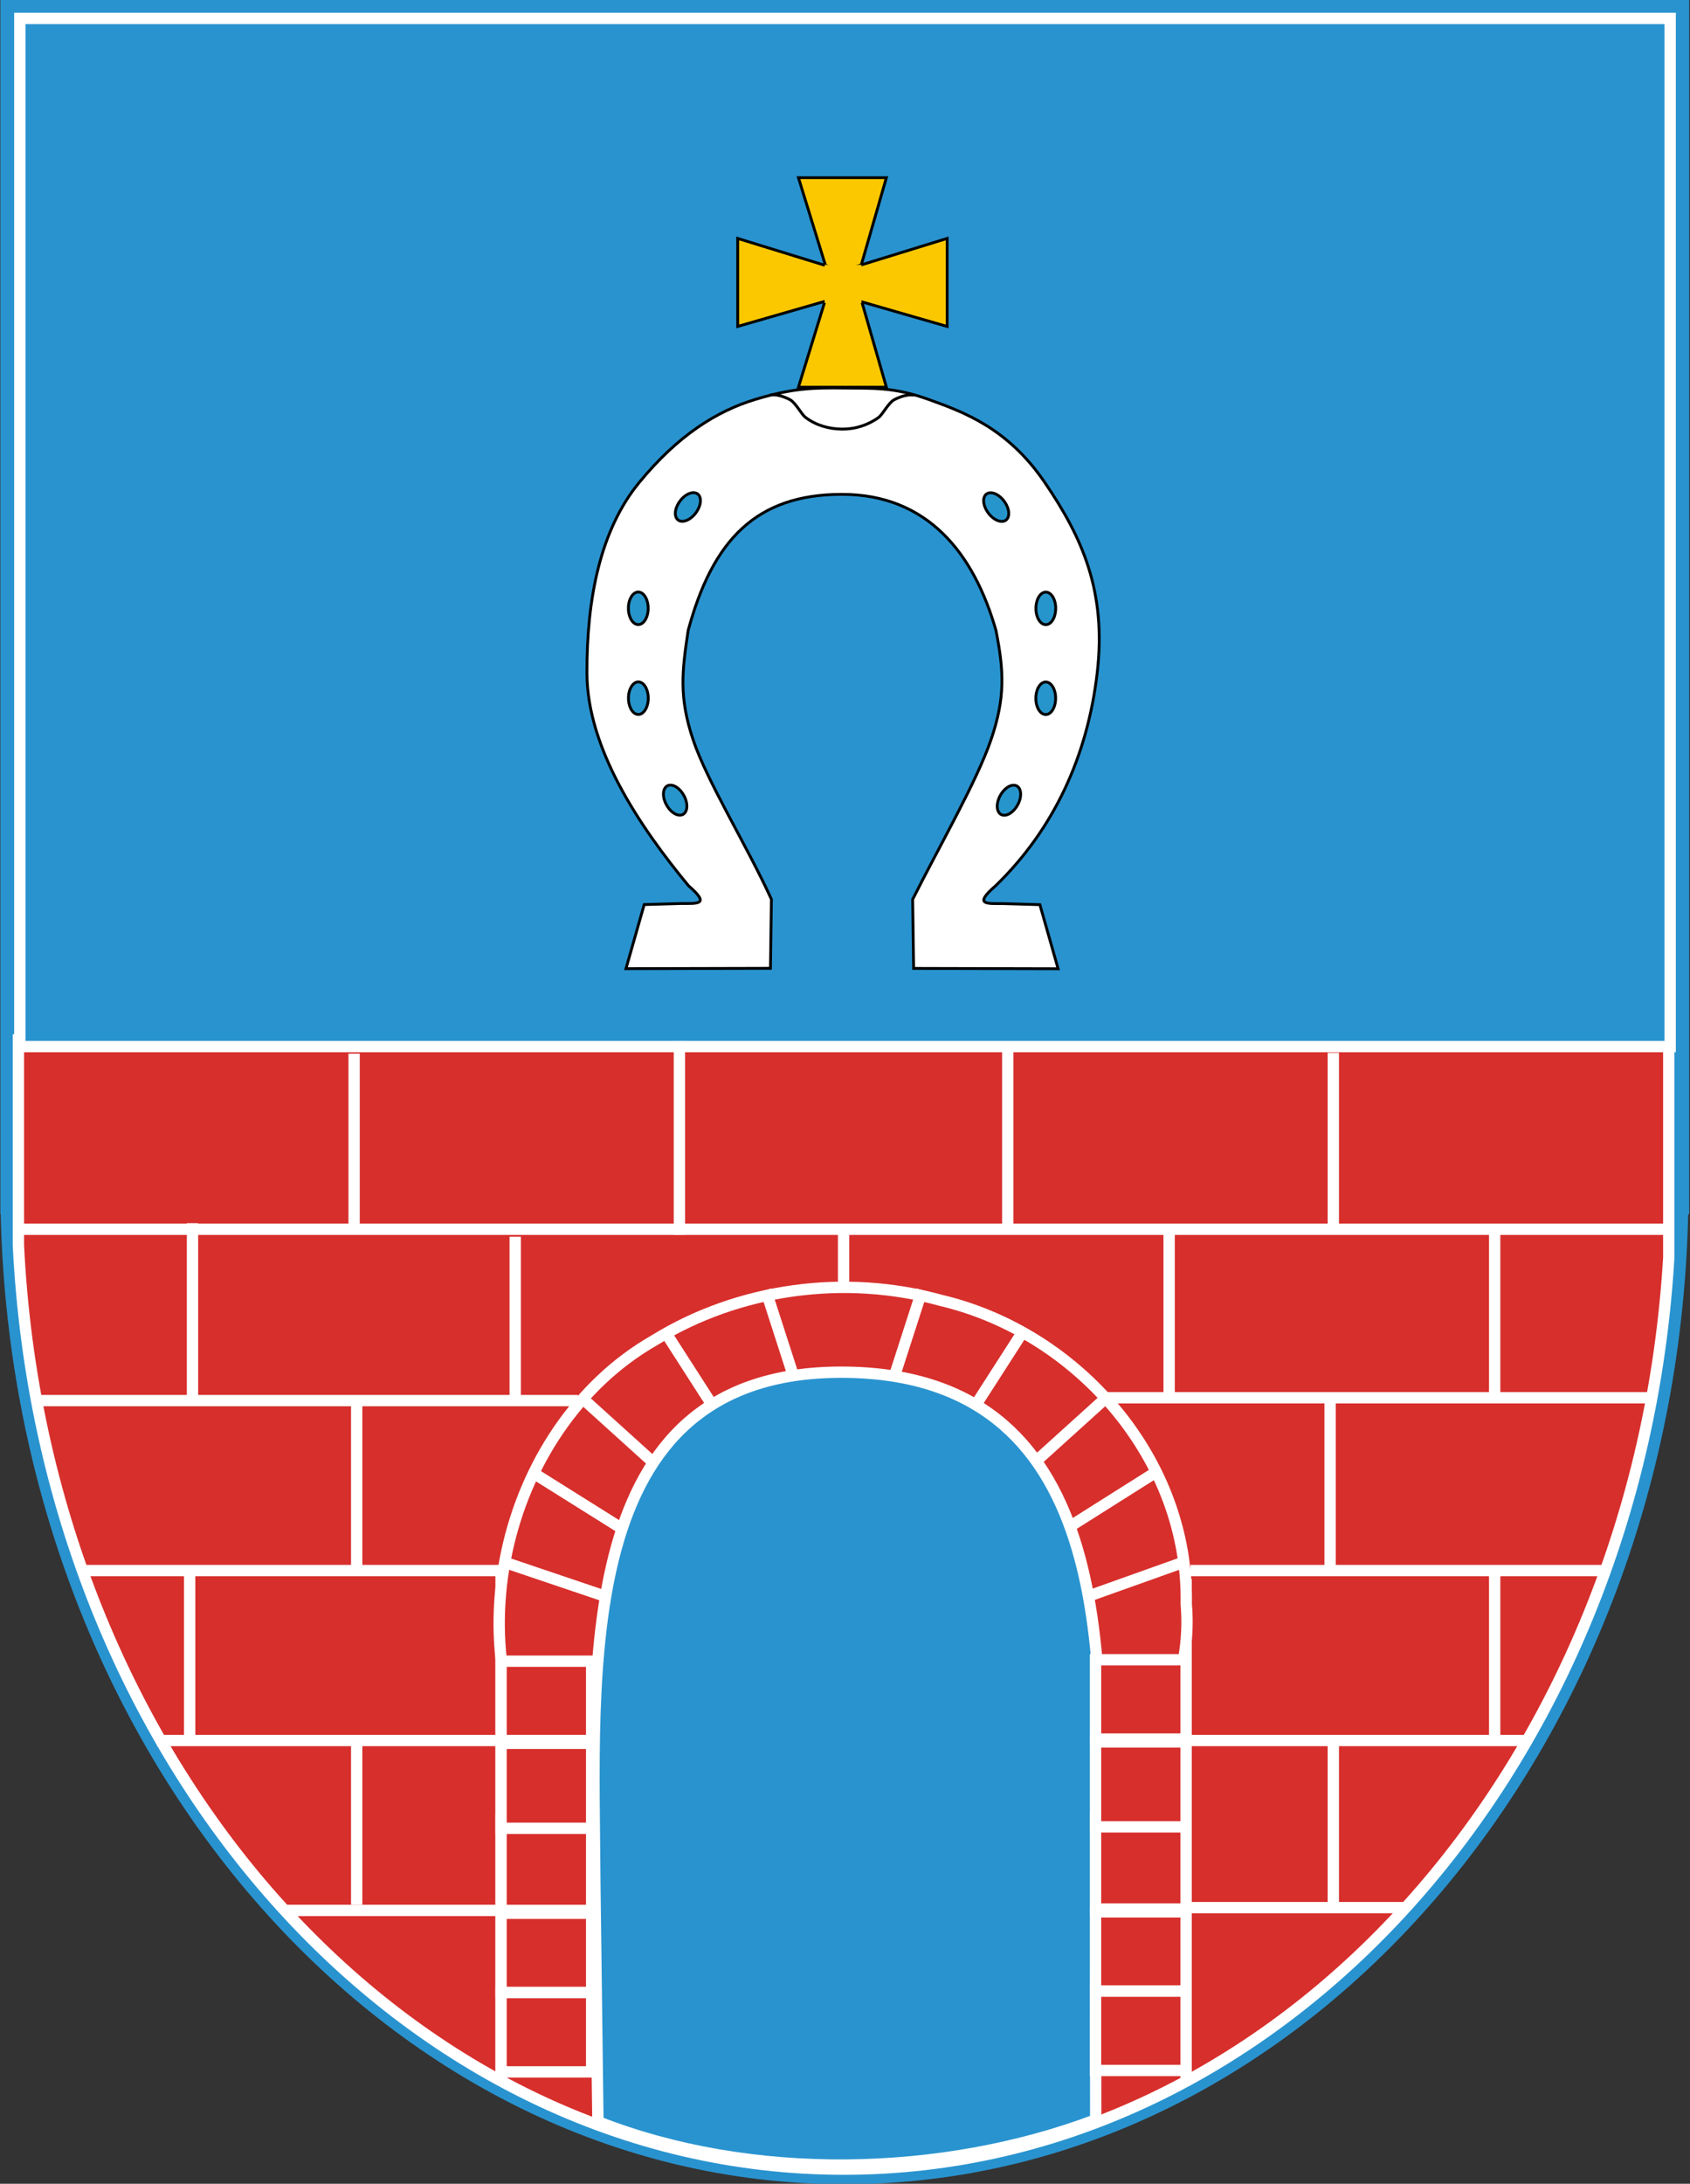
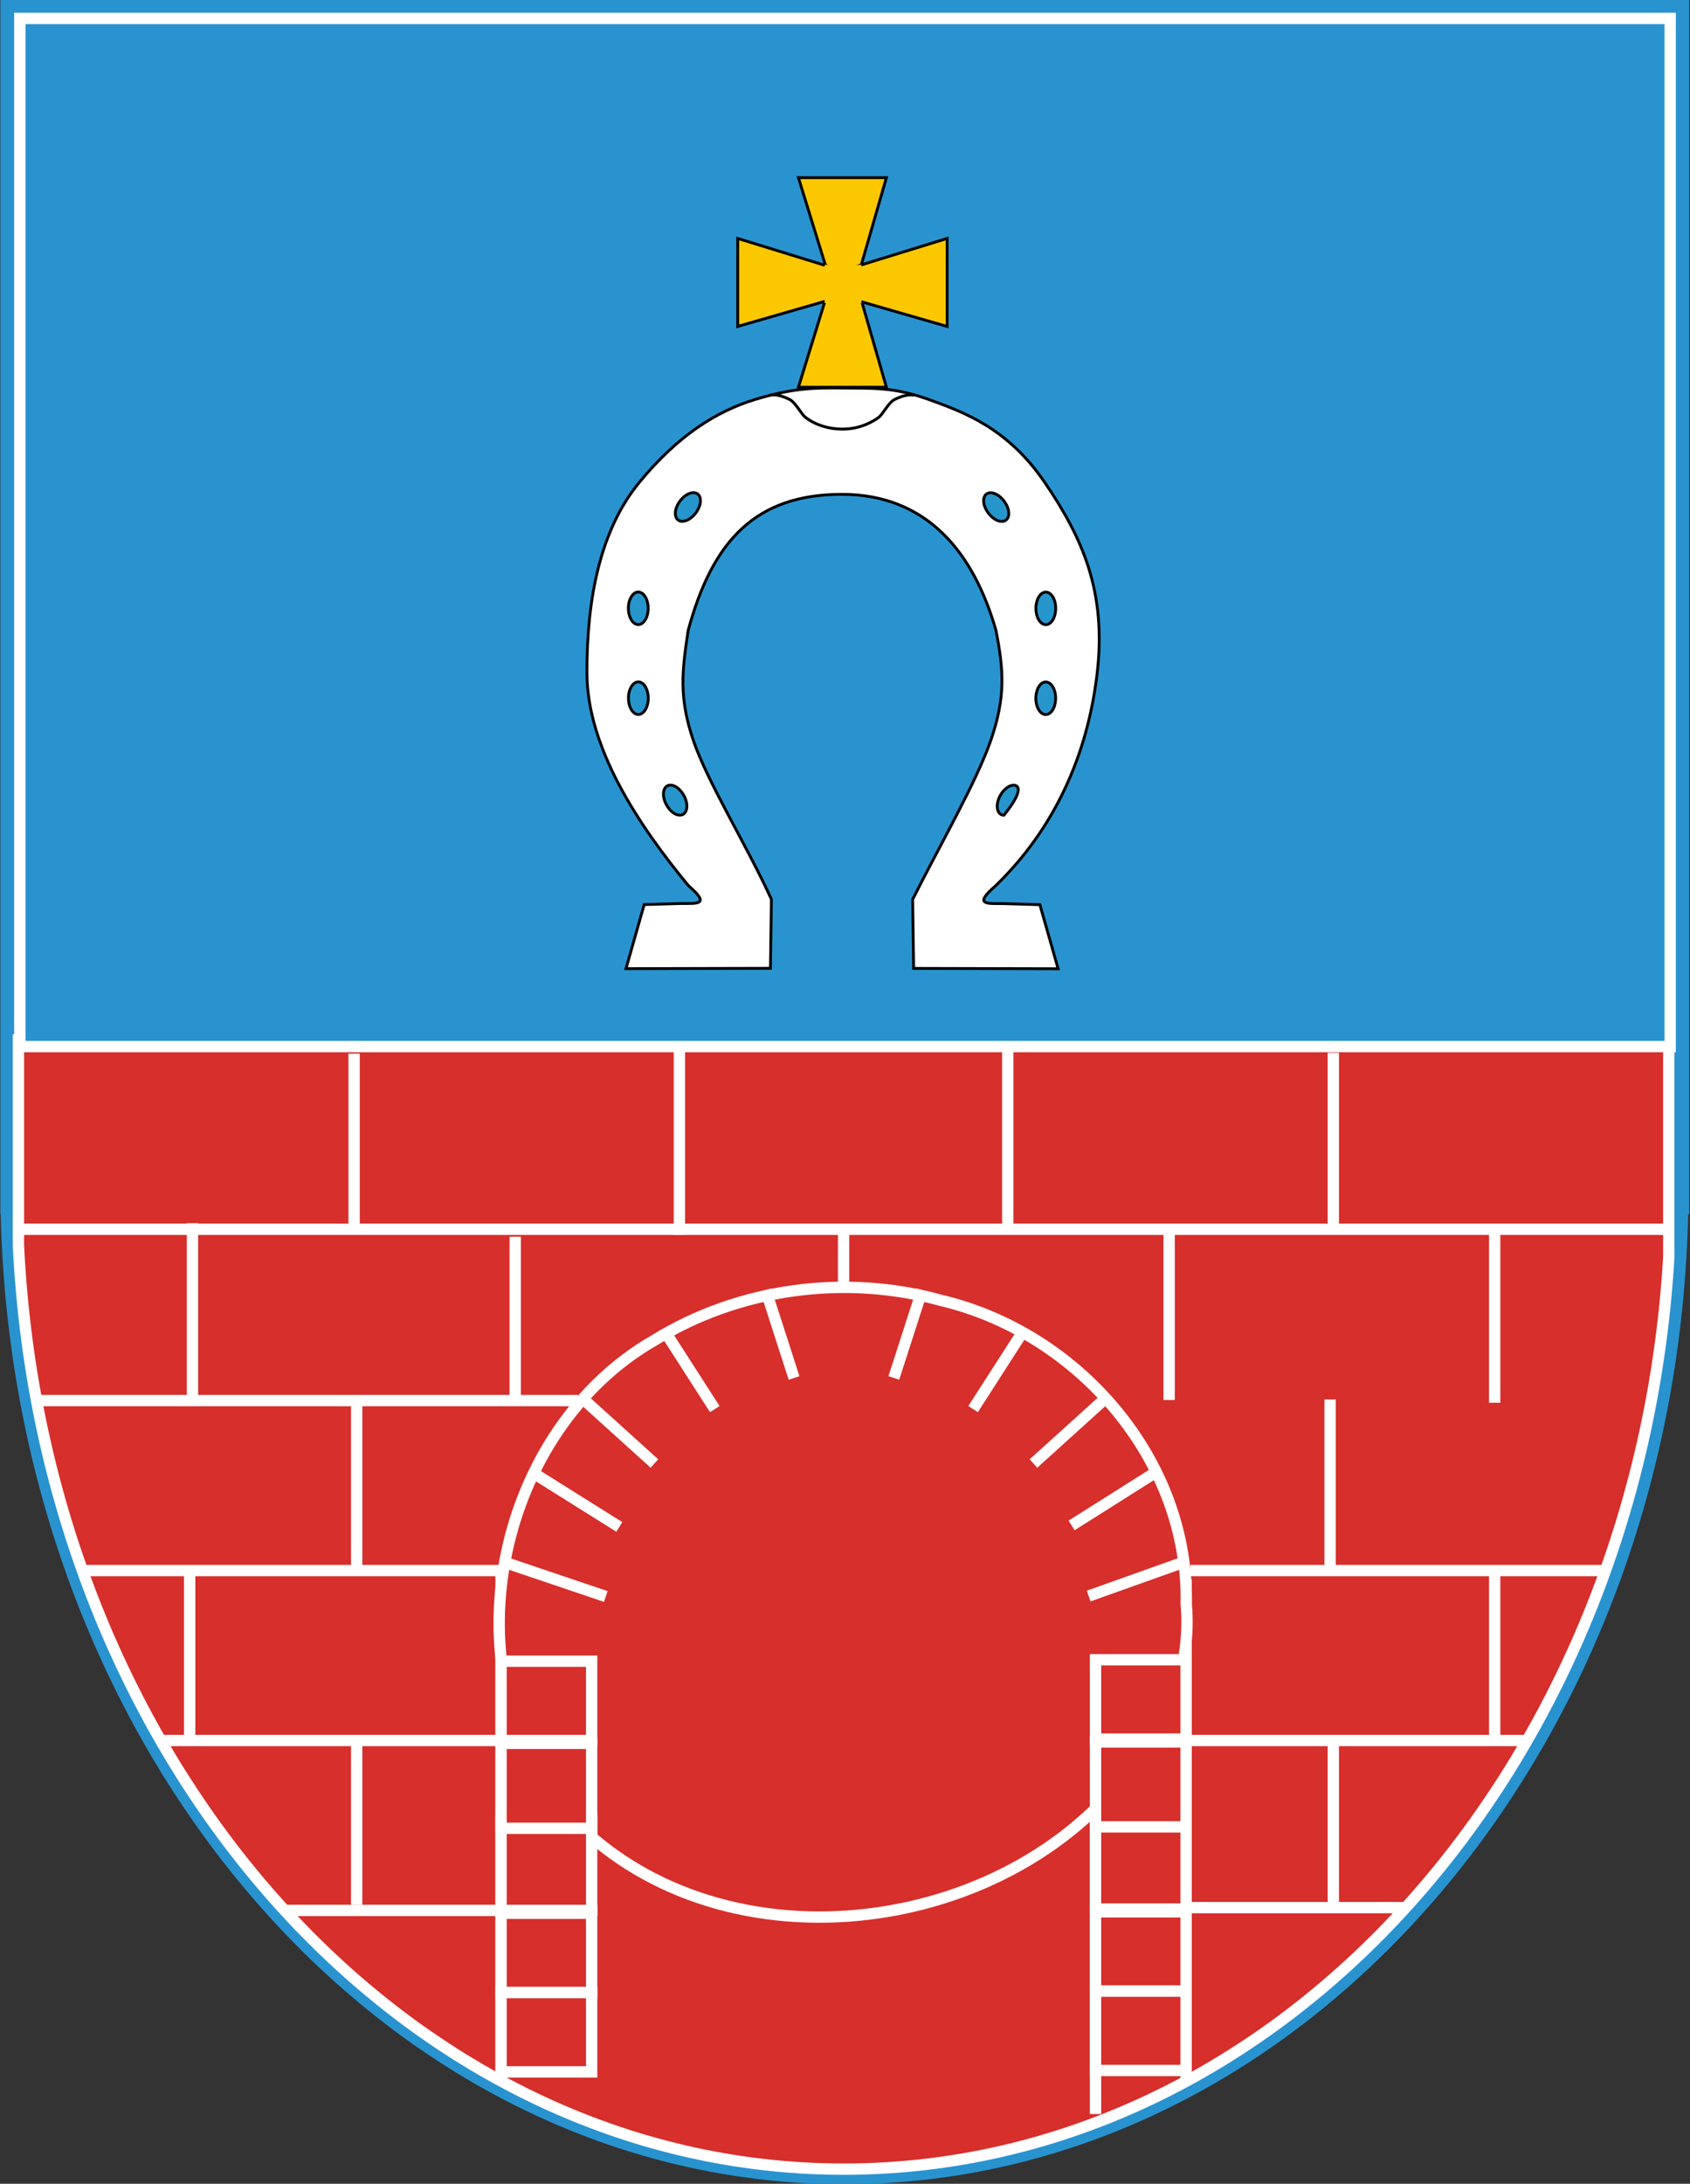
<svg xmlns="http://www.w3.org/2000/svg" xmlns:ns1="http://sodipodi.sourceforge.net/DTD/sodipodi-0.dtd" xmlns:ns2="http://www.inkscape.org/namespaces/inkscape" version="1.0" width="597" height="771" id="svg2" ns1:version="0.32" ns2:version="0.46" ns1:docname="POL_gmina_Rusiec_COA.svg" ns2:output_extension="org.inkscape.output.svg.inkscape" ns1:docbase="C:\Documents and Settings\Administrator\Pulpit">
  <rect width="100%" height="100%" fill="#333333" stroke="none" />
  <ns1:namedview ns2:window-height="480" ns2:window-width="640" ns2:pageshadow="2" ns2:pageopacity="0.0" guidetolerance="10.0" gridtolerance="10.0" objecttolerance="10.0" borderopacity="1.0" bordercolor="#666666" pagecolor="#ffffff" id="base" showgrid="false" />
  <defs id="defs5" />
  <g id="layer1" style="fill:#2993cf;fill-opacity:1;stroke:#2993cf;stroke-width:4.346;stroke-miterlimit:4;stroke-dasharray:none;stroke-opacity:1" transform="matrix(0.847,0,0,1,-149.276,-195.434)">
    <path id="path2285" style="fill:#2993cf;fill-opacity:1;stroke:#2993cf;stroke-width:4.346;stroke-linecap:butt;stroke-linejoin:miter;stroke-miterlimit:4;stroke-dasharray:none;stroke-opacity:1" d="M 178.571,197.434 L 178.571,614.59 L 178.571,621.934 L 178.665,621.934 C 182.581,811.662 337.754,964.434 528.415,964.434 C 719.077,964.434 874.28,811.663 878.196,621.934 L 878.571,621.934 L 878.571,197.434 L 178.571,197.434 z" />
  </g>
  <path style="fill:#d72f2c;fill-opacity:1;fill-rule:evenodd;stroke:#ffffff;stroke-width:4;stroke-linecap:butt;stroke-linejoin:miter;stroke-miterlimit:4;stroke-dasharray:none;stroke-opacity:1" d="M 6.5,367.156 C 6.5,391.322 6.5,415.49 6.5,439.656 C 15.423,621.492 142.619,765.844 298.094,765.844 C 452.325,765.844 578.775,623.811 589.5,444.031 C 589.5,418.407 589.5,392.781 589.5,367.156 C 395.167,367.156 200.833,367.156 6.5,367.156 z" id="rect12192" />
  <rect id="rect7270" style="fill:#2993cf;fill-opacity:1;fill-rule:evenodd;stroke:#ffffff;stroke-width:4;stroke-linecap:butt;stroke-linejoin:miter;stroke-miterlimit:4;stroke-dasharray:none;stroke-opacity:1" y="6.5" x="7" height="363" width="583" />
  <g transform="translate(-3.196,486.5)" id="g3206">
    <g transform="matrix(1.37,0,0,1.37,-223.926,136.557)" id="g3200">
      <path d="M 394.34,-409 L 386.564,-382 L 394.34,-355 L 371.66,-355 L 379.984,-382 L 371.66,-409 L 394.34,-409 z" style="fill:#fbc800;fill-opacity:1;stroke:#000000;stroke-width:0.73;stroke-opacity:1" id="path3177" />
      <path d="M 410,-370.66 L 383,-378.436 L 356,-370.66 L 356,-393.34 L 383,-385.016 L 410,-393.34 L 410,-370.66 z" style="fill:#fbc800;fill-opacity:1;stroke:#000000;stroke-width:0.73;stroke-opacity:1" id="path3198" />
    </g>
    <rect width="11.018" height="11.5" x="295.5" y="-392" style="fill:#fbc800;fill-opacity:1;fill-rule:evenodd;stroke:#fbc800;stroke-width:2;stroke-linecap:butt;stroke-linejoin:miter;stroke-miterlimit:4;stroke-dasharray:none;stroke-opacity:1" id="rect3204" />
  </g>
  <path style="fill:#ffffff;fill-opacity:1;fill-rule:evenodd;stroke:#000000;stroke-width:1px;stroke-linecap:butt;stroke-linejoin:miter;stroke-opacity:1" d="M 266.781,141.031 C 253.287,145.112 239.553,153.626 225.813,170.344 C 212.072,187.062 207.233,211.275 207.344,237.781 C 207.454,264.287 225.893,291.765 243.219,312.719 C 251.209,319.618 246.193,318.957 240.5,319 L 227.563,319.375 L 221.125,342 L 272.156,341.875 L 272.5,317.5 C 263.78,298.398 249.8,275.988 244.813,261.094 C 239.825,246.199 240.916,237.077 243.094,222.594 C 251.711,190.749 267.049,174.531 297.406,174.531 C 327.772,174.531 344.093,195.501 351.844,222.625 C 354.642,236.906 355.165,246.275 350.094,261.125 C 345.023,275.975 331.806,298.8 322.406,317.531 L 322.75,341.906 L 373.781,342.031 L 367.344,319.406 L 354.406,319.031 C 348.713,318.988 343.697,319.65 351.688,312.75 C 372.322,292.741 384.136,266.877 387.563,237.812 C 390.989,208.748 382.223,189.663 369.094,170.375 C 355.965,151.087 340.498,145.538 328.125,141.062 C 315.752,136.587 308.379,137.117 298,137 C 287.621,136.883 280.276,136.95 266.781,141.031 z" id="path2167" ns1:nodetypes="czzcccccczczczcccccczzzzz" />
  <path d="M 226.484,209.263 C 228.333,210.176 229.382,213.379 228.828,216.419 C 228.273,219.458 226.324,221.184 224.474,220.276 C 222.623,219.367 221.571,216.167 222.122,213.126 C 222.674,210.085 224.621,208.353 226.472,209.257" style="fill:#2695cc;fill-opacity:1;fill-rule:evenodd;stroke:#000101;stroke-width:1;stroke-linecap:butt;stroke-linejoin:miter;stroke-miterlimit:4;stroke-dasharray:none;stroke-opacity:1" id="path5095" />
  <path d="M 226.508,240.995 C 228.357,241.909 229.407,245.112 228.852,248.151 C 228.297,251.19 226.349,252.917 224.498,252.008 C 222.647,251.099 221.595,247.899 222.147,244.859 C 222.698,241.818 224.645,240.086 226.496,240.989" style="fill:#2695cc;fill-opacity:1;fill-rule:evenodd;stroke:#000101;stroke-width:1;stroke-linecap:butt;stroke-linejoin:miter;stroke-miterlimit:4;stroke-dasharray:none;stroke-opacity:1" id="path5097" />
  <path d="M 247.106,175.197 C 248.039,177.038 246.959,180.23 244.694,182.331 C 242.428,184.431 239.833,184.645 238.897,182.809 C 237.96,180.972 239.035,177.78 241.299,175.676 C 243.564,173.573 246.16,173.353 247.101,175.186" style="fill:#2695cc;fill-opacity:1;fill-rule:evenodd;stroke:#000101;stroke-width:1;stroke-linecap:butt;stroke-linejoin:miter;stroke-miterlimit:4;stroke-dasharray:none;stroke-opacity:1" id="path5099" />
  <path d="M 236.718,277.195 C 238.779,277.099 241.247,279.395 242.232,282.323 C 243.218,285.251 242.347,287.705 240.288,287.805 C 238.229,287.905 235.76,285.614 234.771,282.686 C 233.782,279.758 234.648,277.3 236.706,277.195" style="fill:#2695cc;fill-opacity:1;fill-rule:evenodd;stroke:#000101;stroke-width:1;stroke-linecap:butt;stroke-linejoin:miter;stroke-miterlimit:4;stroke-dasharray:none;stroke-opacity:1" id="path5103" />
  <path id="path5107" style="fill:#ffffff;fill-opacity:1;fill-rule:evenodd;stroke:#000000;stroke-width:1.02px;stroke-linecap:butt;stroke-linejoin:miter;stroke-opacity:1" d="M 272.01,139.519 C 273.983,139.006 276.977,140.024 279.007,141.081 C 281.045,142.142 283.028,146.172 284.505,147.326 C 288.201,150.181 292.878,151.467 297.456,151.506 C 302.034,151.545 306.617,150.124 310.406,147.359 C 311.884,146.205 313.866,142.175 315.904,141.114 C 317.934,140.057 320.928,139.039 322.901,139.553" ns1:nodetypes="csczcsc" />
  <path d="M 368.428,209.295 C 366.578,210.208 365.529,213.411 366.084,216.451 C 366.638,219.49 368.587,221.216 370.438,220.308 C 372.288,219.399 373.341,216.199 372.789,213.158 C 372.238,210.117 370.291,208.386 368.439,209.289" style="fill:#2695cc;fill-opacity:1;fill-rule:evenodd;stroke:#000101;stroke-width:1;stroke-linecap:butt;stroke-linejoin:miter;stroke-miterlimit:4;stroke-dasharray:none;stroke-opacity:1" id="path6135" />
  <path d="M 368.403,241.027 C 366.554,241.941 365.505,245.144 366.059,248.183 C 366.614,251.222 368.563,252.949 370.413,252.04 C 372.264,251.131 373.316,247.932 372.765,244.891 C 372.213,241.85 370.266,240.118 368.415,241.021" style="fill:#2695cc;fill-opacity:1;fill-rule:evenodd;stroke:#000101;stroke-width:1;stroke-linecap:butt;stroke-linejoin:miter;stroke-miterlimit:4;stroke-dasharray:none;stroke-opacity:1" id="path6137" />
  <path d="M 347.805,175.23 C 346.872,177.07 347.952,180.262 350.218,182.363 C 352.483,184.463 355.078,184.677 356.015,182.841 C 356.951,181.004 355.876,177.812 353.612,175.708 C 351.348,173.605 348.751,173.385 347.811,175.218" style="fill:#2695cc;fill-opacity:1;fill-rule:evenodd;stroke:#000101;stroke-width:1;stroke-linecap:butt;stroke-linejoin:miter;stroke-miterlimit:4;stroke-dasharray:none;stroke-opacity:1" id="path6139" />
-   <path d="M 358.193,277.227 C 356.132,277.132 353.664,279.427 352.679,282.355 C 351.694,285.283 352.564,287.737 354.623,287.837 C 356.682,287.937 359.152,285.646 360.14,282.718 C 361.129,279.79 360.263,277.333 358.206,277.227" style="fill:#2695cc;fill-opacity:1;fill-rule:evenodd;stroke:#000101;stroke-width:1;stroke-linecap:butt;stroke-linejoin:miter;stroke-miterlimit:4;stroke-dasharray:none;stroke-opacity:1" id="path6141" />
+   <path d="M 358.193,277.227 C 356.132,277.132 353.664,279.427 352.679,282.355 C 351.694,285.283 352.564,287.737 354.623,287.837 C 361.129,279.79 360.263,277.333 358.206,277.227" style="fill:#2695cc;fill-opacity:1;fill-rule:evenodd;stroke:#000101;stroke-width:1;stroke-linecap:butt;stroke-linejoin:miter;stroke-miterlimit:4;stroke-dasharray:none;stroke-opacity:1" id="path6141" />
  <path style="fill:none;fill-rule:evenodd;stroke:#ffffff;stroke-width:4;stroke-linecap:butt;stroke-linejoin:miter;stroke-miterlimit:4;stroke-dasharray:none;stroke-opacity:1" d="M 5.733,434 C 199.911,434 394.089,434 588.267,434" id="path7200" />
  <path style="fill:none;fill-rule:evenodd;stroke:#ffffff;stroke-width:4;stroke-linecap:butt;stroke-linejoin:miter;stroke-miterlimit:4;stroke-dasharray:none;stroke-opacity:1" d="M 12.848,494.5 C 75.949,494.5 141.051,494.5 204.152,494.5" id="path7202" ns1:nodetypes="cc" />
-   <path style="fill:none;fill-rule:evenodd;stroke:#ffffff;stroke-width:4;stroke-linecap:butt;stroke-linejoin:miter;stroke-miterlimit:4;stroke-dasharray:none;stroke-opacity:1" d="M 389.888,493.5 C 454.296,493.5 520.704,493.5 585.112,493.5" id="path7204" ns1:nodetypes="cc" />
  <path style="fill:none;fill-rule:evenodd;stroke:#ffffff;stroke-width:4;stroke-linecap:butt;stroke-linejoin:miter;stroke-miterlimit:4;stroke-dasharray:none;stroke-opacity:1" d="M 30.383,554.5 C 79.128,554.5 127.872,554.5 176.617,554.5" id="path7206" />
  <path style="fill:none;fill-rule:evenodd;stroke:#ffffff;stroke-width:4;stroke-linecap:butt;stroke-linejoin:miter;stroke-miterlimit:4;stroke-dasharray:none;stroke-opacity:1" d="M 420.528,554.5 C 473.176,554.5 513.824,554.5 566.472,554.5" id="path7208" ns1:nodetypes="cc" />
  <path style="fill:none;fill-rule:evenodd;stroke:#ffffff;stroke-width:4;stroke-linecap:butt;stroke-linejoin:miter;stroke-miterlimit:4;stroke-dasharray:none;stroke-opacity:1" d="M 386.465,614.5 C 437.822,614.5 489.178,614.5 540.535,614.5" id="path7210" />
  <path style="fill:none;fill-rule:evenodd;stroke:#ffffff;stroke-width:4;stroke-linecap:butt;stroke-linejoin:miter;stroke-miterlimit:4;stroke-dasharray:none;stroke-opacity:1" d="M 55.486,614.5 C 107.495,614.5 159.505,614.5 211.514,614.5" id="path7212" />
  <path style="fill:none;fill-rule:evenodd;stroke:#ffffff;stroke-width:4;stroke-linecap:butt;stroke-linejoin:miter;stroke-miterlimit:4;stroke-dasharray:none;stroke-opacity:1" d="M 99.96,674.5 C 136.987,674.5 174.013,674.5 211.04,674.5" id="path7214" />
  <path style="fill:none;fill-rule:evenodd;stroke:#ffffff;stroke-width:4;stroke-linecap:butt;stroke-linejoin:miter;stroke-miterlimit:4;stroke-dasharray:none;stroke-opacity:1" d="M 384.986,673.5 C 422.329,673.5 459.671,673.5 497.014,673.5" id="path7216" />
  <path style="fill:none;fill-rule:evenodd;stroke:#ffffff;stroke-width:4;stroke-linecap:butt;stroke-linejoin:miter;stroke-miterlimit:4;stroke-dasharray:none;stroke-opacity:1" d="M 125.09,371.999 C 125.09,393.759 125.09,413.519 125.09,435.279" id="path7220" ns1:nodetypes="cc" />
  <path style="fill:none;fill-rule:evenodd;stroke:#ffffff;stroke-width:4;stroke-linecap:butt;stroke-linejoin:miter;stroke-miterlimit:4;stroke-dasharray:none;stroke-opacity:1" d="M 240,367.493 C 240,390.336 240,413.179 240,436.021" id="path7224" />
  <path style="fill:none;fill-rule:evenodd;stroke:#ffffff;stroke-width:4;stroke-linecap:butt;stroke-linejoin:miter;stroke-miterlimit:4;stroke-dasharray:none;stroke-opacity:1" d="M 356,368.957 C 356,389.824 356,412.691 356,433.558" id="path7226" ns1:nodetypes="cc" />
  <path style="fill:none;fill-rule:evenodd;stroke:#ffffff;stroke-width:4;stroke-linecap:butt;stroke-linejoin:miter;stroke-miterlimit:4;stroke-dasharray:none;stroke-opacity:1" d="M 471,371.697 C 471,391.68 471,413.663 471,433.646" id="path7228" ns1:nodetypes="cc" />
  <path style="fill:none;fill-rule:evenodd;stroke:#ffffff;stroke-width:4;stroke-linecap:butt;stroke-linejoin:miter;stroke-miterlimit:4;stroke-dasharray:none;stroke-opacity:1" d="M 68,431.86 C 68,453.62 68,473.38 68,495.14" id="path7230" ns1:nodetypes="cc" />
  <path style="fill:none;fill-rule:evenodd;stroke:#ffffff;stroke-width:4;stroke-linecap:butt;stroke-linejoin:miter;stroke-miterlimit:4;stroke-dasharray:none;stroke-opacity:1" d="M 182,436.658 C 182,456.219 182,475.781 182,495.342" id="path7232" />
  <path style="fill:none;fill-rule:evenodd;stroke:#ffffff;stroke-width:4;stroke-linecap:butt;stroke-linejoin:miter;stroke-miterlimit:4;stroke-dasharray:none;stroke-opacity:1" d="M 413,433.716 C 413,453.905 413,474.095 413,494.284" id="path7234" />
  <path style="fill:none;fill-rule:evenodd;stroke:#ffffff;stroke-width:4;stroke-linecap:butt;stroke-linejoin:miter;stroke-miterlimit:4;stroke-dasharray:none;stroke-opacity:1" d="M 528,433.745 C 528,454.248 528,474.752 528,495.255" id="path7236" />
  <path style="fill:none;fill-rule:evenodd;stroke:#ffffff;stroke-width:4;stroke-linecap:butt;stroke-linejoin:miter;stroke-miterlimit:4;stroke-dasharray:none;stroke-opacity:1" d="M 126,492.716 C 126,512.905 126,533.095 126,553.284" id="path7238" />
  <path style="fill:none;fill-rule:evenodd;stroke:#ffffff;stroke-width:4;stroke-linecap:butt;stroke-linejoin:miter;stroke-miterlimit:4;stroke-dasharray:none;stroke-opacity:1" d="M 67,555.623 C 67,574.874 67,594.126 67,613.377" id="path7240" />
  <path style="fill:none;fill-rule:evenodd;stroke:#ffffff;stroke-width:4;stroke-linecap:butt;stroke-linejoin:miter;stroke-miterlimit:4;stroke-dasharray:none;stroke-opacity:1" d="M 126,614.561 C 126,633.187 126,653.813 126,672.439" id="path7242" ns1:nodetypes="cc" />
  <path style="fill:none;fill-rule:evenodd;stroke:#ffffff;stroke-width:4;stroke-linecap:butt;stroke-linejoin:miter;stroke-miterlimit:4;stroke-dasharray:none;stroke-opacity:1" d="M 471,614.687 C 471,634.562 471,654.438 471,674.313" id="path7244" />
  <path style="fill:none;fill-rule:evenodd;stroke:#ffffff;stroke-width:4;stroke-linecap:butt;stroke-linejoin:miter;stroke-miterlimit:4;stroke-dasharray:none;stroke-opacity:1" d="M 528,553.745 C 528,574.248 528,594.752 528,615.255" id="path7246" />
  <path style="fill:none;fill-rule:evenodd;stroke:#ffffff;stroke-width:4;stroke-linecap:butt;stroke-linejoin:miter;stroke-miterlimit:4;stroke-dasharray:none;stroke-opacity:1" d="M 387,554.619 C 387,618.54 387,682.461 387,746.381" id="path7248" />
  <path style="fill:none;fill-rule:evenodd;stroke:#ffffff;stroke-width:4;stroke-linecap:butt;stroke-linejoin:miter;stroke-miterlimit:4;stroke-dasharray:none;stroke-opacity:1" d="M 419,557.473 C 419,616.824 419,676.176 419,735.527" id="path7254" />
  <path style="fill:none;fill-rule:evenodd;stroke:#ffffff;stroke-width:4;stroke-linecap:butt;stroke-linejoin:miter;stroke-miterlimit:4;stroke-dasharray:none;stroke-opacity:1" d="M 177,553.505 C 177,613.835 177,674.165 177,734.495" id="path7256" />
  <path style="fill:#d72f2c;fill-opacity:1;fill-rule:evenodd;stroke:#ffffff;stroke-width:4;stroke-linecap:butt;stroke-linejoin:miter;stroke-miterlimit:4;stroke-dasharray:none;stroke-opacity:1" d="M 332.413,459.12 C 380.955,470.578 420.085,515.49 419.043,566.343 C 420.984,588.646 412.419,609.833 397.868,626.491 C 351.202,686.37 248.225,696.558 197.395,636.891 C 158.014,586.811 176.459,504.532 231.148,473.202 C 261.061,454.752 298.608,449.768 332.413,459.12 z" id="path7264" />
-   <path style="fill:#2993cf;fill-opacity:1;fill-rule:evenodd;stroke:#ffffff;stroke-width:4;stroke-linecap:butt;stroke-linejoin:miter;stroke-miterlimit:4;stroke-dasharray:none;stroke-opacity:1" d="M 297,484.469 C 201.881,484.574 209.739,589.004 210.14,665.188 C 210.499,693.156 210.859,721.125 211.219,749.094 C 265.056,770.279 332.834,768.94 387.065,748.435 C 387.065,725.055 386.873,697.994 387.812,659.546 C 390.783,583.166 392.863,484.362 297,484.469 z" id="path7266" ns1:nodetypes="cccccz" />
  <path style="fill:none;fill-rule:evenodd;stroke:#ffffff;stroke-width:4;stroke-linecap:butt;stroke-linejoin:miter;stroke-miterlimit:4;stroke-dasharray:none;stroke-opacity:1" d="M 298,435.464 C 298,441.821 298,448.179 298,454.536" id="path9211" />
  <g id="g10228" transform="translate(-3,481.5)">
    <rect id="rect9213" style="fill:#d72f2c;fill-opacity:1;fill-rule:evenodd;stroke:#ffffff;stroke-width:4;stroke-linecap:butt;stroke-linejoin:miter;stroke-miterlimit:4;stroke-dasharray:none;stroke-opacity:1" y="194" x="180" height="28" width="32" />
    <rect id="rect9215" style="fill:#d72f2c;fill-opacity:1;fill-rule:evenodd;stroke:#ffffff;stroke-width:4;stroke-linecap:butt;stroke-linejoin:miter;stroke-miterlimit:4;stroke-dasharray:none;stroke-opacity:1" y="161" x="180" height="32" width="32" />
    <rect id="rect9217" style="fill:#d72f2c;fill-opacity:1;fill-rule:evenodd;stroke:#ffffff;stroke-width:4;stroke-linecap:butt;stroke-linejoin:miter;stroke-miterlimit:4;stroke-dasharray:none;stroke-opacity:1" y="222" x="180" height="28" width="32" />
    <rect id="rect9219" style="fill:#d72f2c;fill-opacity:1;fill-rule:evenodd;stroke:#ffffff;stroke-width:4;stroke-linecap:butt;stroke-linejoin:miter;stroke-miterlimit:4;stroke-dasharray:none;stroke-opacity:1" y="134" x="180" height="30" width="32" />
    <rect id="rect10190" style="fill:#d72f2c;fill-opacity:1;fill-rule:evenodd;stroke:#ffffff;stroke-width:4;stroke-linecap:butt;stroke-linejoin:miter;stroke-miterlimit:4;stroke-dasharray:none;stroke-opacity:1" y="105" x="180" height="28" width="32" />
  </g>
  <g id="g10237" transform="translate(-3,481.5)">
    <rect id="rect10204" style="fill:#d72f2c;fill-opacity:1;fill-rule:evenodd;stroke:#ffffff;stroke-width:4;stroke-linecap:butt;stroke-linejoin:miter;stroke-miterlimit:4;stroke-dasharray:none;stroke-opacity:1" y="193.5" x="390" height="28" width="32" />
    <rect id="rect10206" style="fill:#d72f2c;fill-opacity:1;fill-rule:evenodd;stroke:#ffffff;stroke-width:4;stroke-linecap:butt;stroke-linejoin:miter;stroke-miterlimit:4;stroke-dasharray:none;stroke-opacity:1" y="160.5" x="390" height="32" width="32" />
    <rect id="rect10208" style="fill:#d72f2c;fill-opacity:1;fill-rule:evenodd;stroke:#ffffff;stroke-width:4;stroke-linecap:butt;stroke-linejoin:miter;stroke-miterlimit:4;stroke-dasharray:none;stroke-opacity:1" y="221.5" x="390" height="28" width="32" />
    <rect id="rect10210" style="fill:#d72f2c;fill-opacity:1;fill-rule:evenodd;stroke:#ffffff;stroke-width:4;stroke-linecap:butt;stroke-linejoin:miter;stroke-miterlimit:4;stroke-dasharray:none;stroke-opacity:1" y="133.5" x="390" height="30" width="32" />
    <rect id="rect10212" style="fill:#d72f2c;fill-opacity:1;fill-rule:evenodd;stroke:#ffffff;stroke-width:4;stroke-linecap:butt;stroke-linejoin:miter;stroke-miterlimit:4;stroke-dasharray:none;stroke-opacity:1" y="104.5" x="390" height="28" width="32" />
  </g>
  <g id="g16106" transform="translate(-3,481.5)">
    <path id="path15125" style="fill:none;fill-rule:evenodd;stroke:#ffffff;stroke-width:4;stroke-linecap:butt;stroke-linejoin:miter;stroke-miterlimit:4;stroke-dasharray:none;stroke-opacity:1" d="M 181,70 L 216.995,82.163" ns1:nodetypes="cc" />
    <path id="path16096" style="fill:none;fill-rule:evenodd;stroke:#ffffff;stroke-width:4;stroke-linecap:butt;stroke-linejoin:miter;stroke-miterlimit:4;stroke-dasharray:none;stroke-opacity:1" d="M 190.5,38 L 221.775,57.603" ns1:nodetypes="cc" />
    <path id="path16098" style="fill:none;fill-rule:evenodd;stroke:#ffffff;stroke-width:4;stroke-linecap:butt;stroke-linejoin:miter;stroke-miterlimit:4;stroke-dasharray:none;stroke-opacity:1" d="M 208.5,12 L 234.172,35.206" ns1:nodetypes="cc" />
    <path id="path16100" style="fill:none;fill-rule:evenodd;stroke:#ffffff;stroke-width:4;stroke-linecap:butt;stroke-linejoin:miter;stroke-miterlimit:4;stroke-dasharray:none;stroke-opacity:1" d="M 237.5,-12 L 255.5,16" />
    <path id="path16102" style="fill:none;fill-rule:evenodd;stroke:#ffffff;stroke-width:4;stroke-linecap:butt;stroke-linejoin:miter;stroke-miterlimit:4;stroke-dasharray:none;stroke-opacity:1" d="M 273.5,-26 L 283.5,5" />
  </g>
  <g id="g16113" transform="matrix(-1,0,0,1,599.25,481.5)">
    <path style="fill:none;fill-rule:evenodd;stroke:#ffffff;stroke-width:4;stroke-linecap:butt;stroke-linejoin:miter;stroke-miterlimit:4;stroke-dasharray:none;stroke-opacity:1" d="M 181,70 C 192.225,74.002 203.45,78.004 214.676,82.007" id="path16115" />
    <path style="fill:none;fill-rule:evenodd;stroke:#ffffff;stroke-width:4;stroke-linecap:butt;stroke-linejoin:miter;stroke-miterlimit:4;stroke-dasharray:none;stroke-opacity:1" d="M 190.5,38 C 200.569,44.356 210.637,50.712 220.706,57.069" id="path16117" />
    <path style="fill:none;fill-rule:evenodd;stroke:#ffffff;stroke-width:4;stroke-linecap:butt;stroke-linejoin:miter;stroke-miterlimit:4;stroke-dasharray:none;stroke-opacity:1" d="M 208.5,12 C 217.057,19.735 225.614,27.471 234.172,35.206" id="path16119" />
    <path style="fill:none;fill-rule:evenodd;stroke:#ffffff;stroke-width:4;stroke-linecap:butt;stroke-linejoin:miter;stroke-miterlimit:4;stroke-dasharray:none;stroke-opacity:1" d="M 237.5,-12 C 243.5,-2.667 249.5,6.667 255.5,16" id="path16121" />
    <path style="fill:none;fill-rule:evenodd;stroke:#ffffff;stroke-width:4;stroke-linecap:butt;stroke-linejoin:miter;stroke-miterlimit:4;stroke-dasharray:none;stroke-opacity:1" d="M 273.5,-26 C 276.833,-15.667 280.167,-5.333 283.5,5" id="path16123" />
  </g>
  <path style="fill:none;fill-rule:evenodd;stroke:#ffffff;stroke-width:4;stroke-linecap:butt;stroke-linejoin:miter;stroke-miterlimit:4;stroke-dasharray:none;stroke-opacity:1" d="M 469.871,494.086 C 469.871,514.376 469.871,534.666 469.871,554.957" id="path2246" />
</svg>